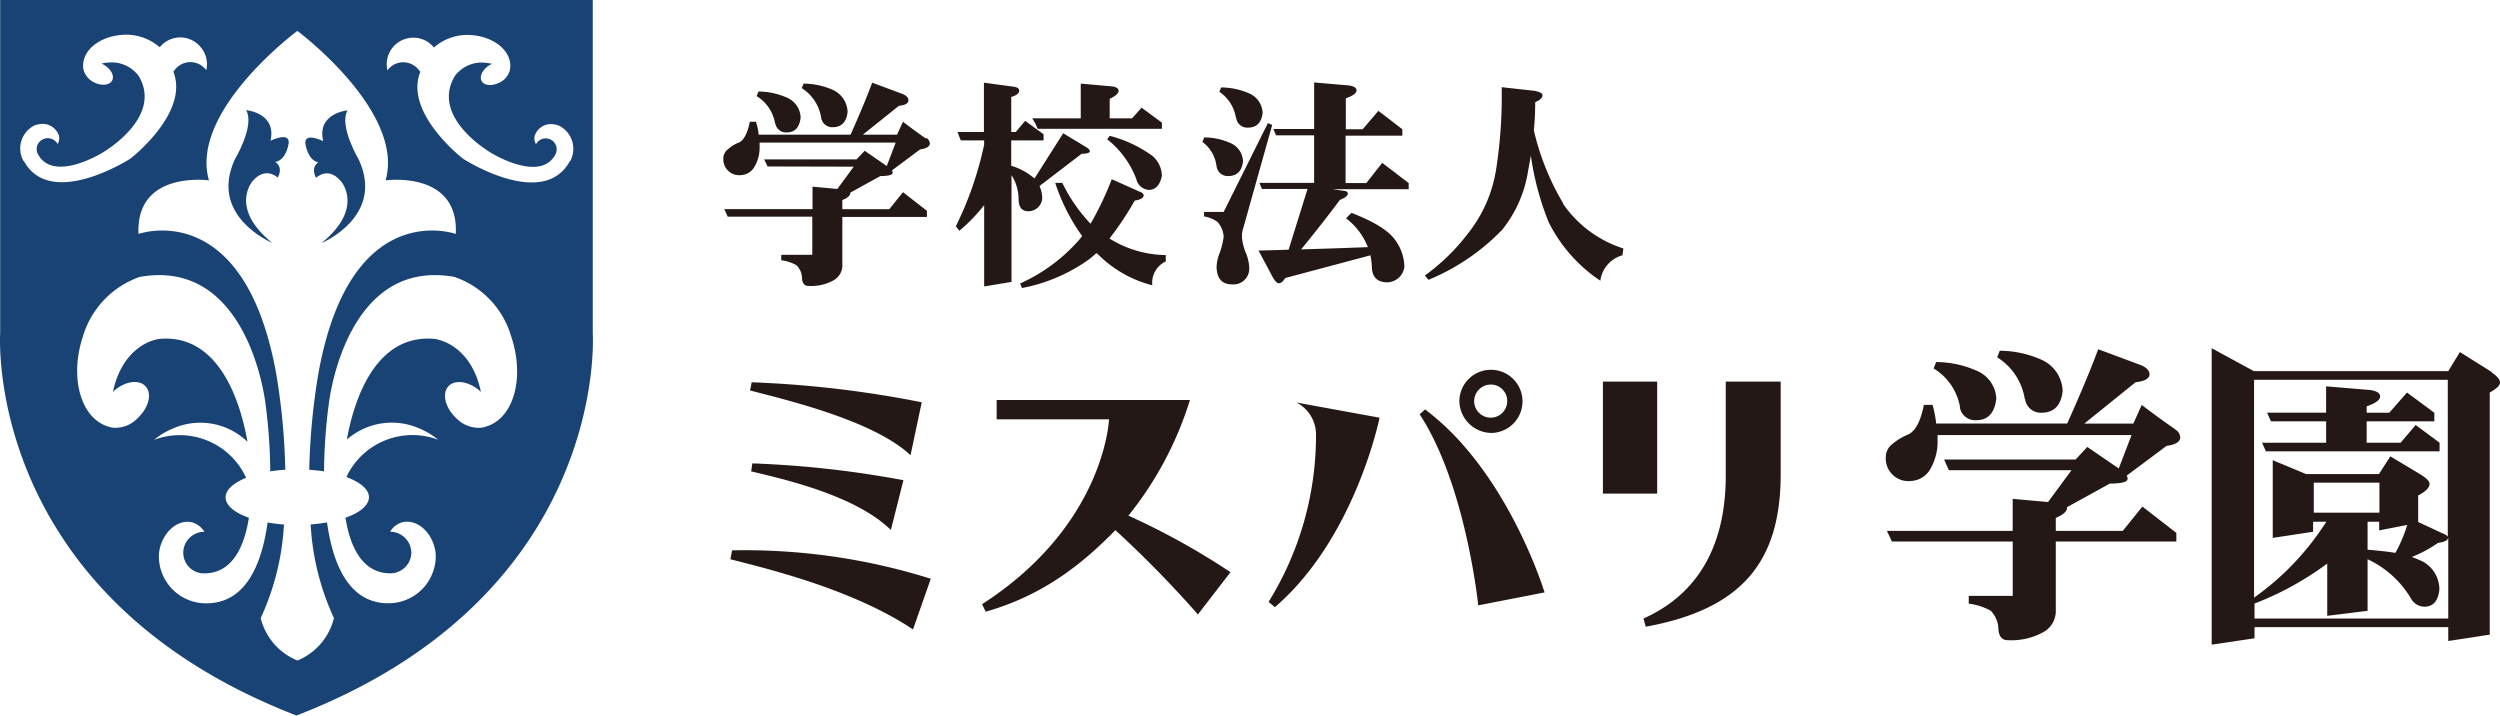
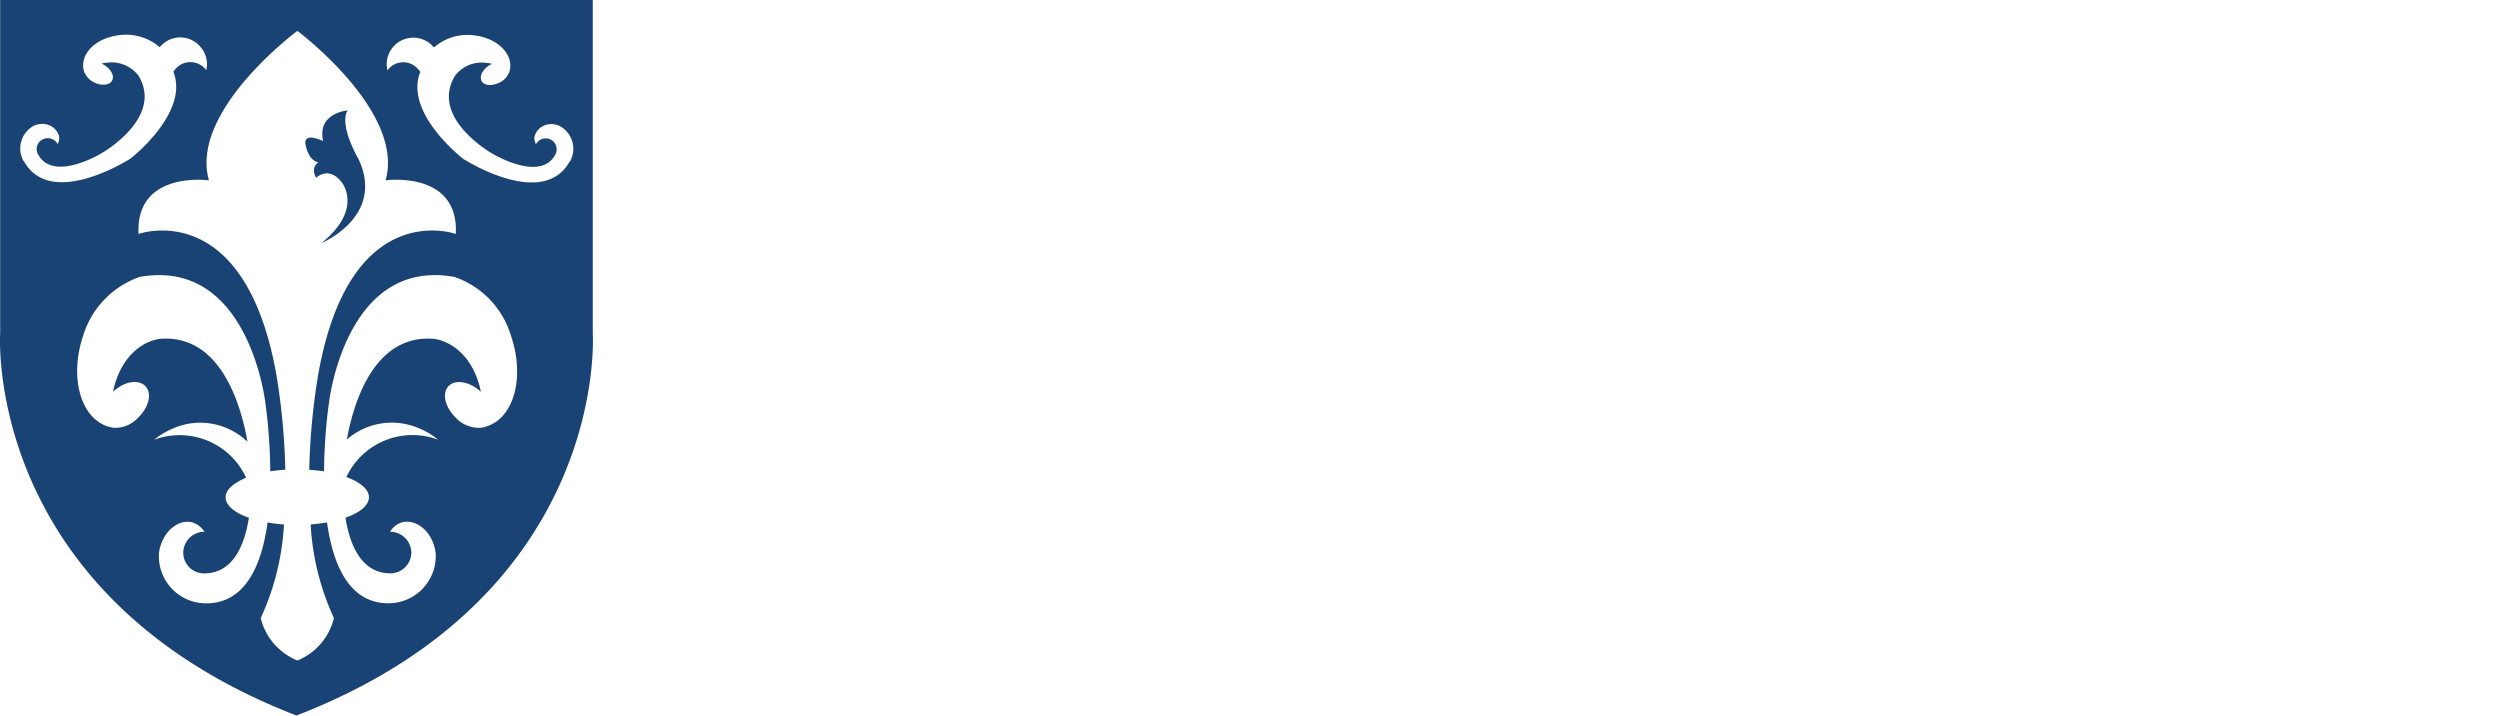
<svg xmlns="http://www.w3.org/2000/svg" width="290" height="83" viewBox="0 0 290 83">
  <g id="logo" transform="translate(0.008)">
-     <path id="パス_6454" data-name="パス 6454" d="M14.892,8.407c.74-3.267-2.829-3.557-2.829-3.557,1.058,1.792-1.322,5.744-1.322,5.744-3.014,6.587,4.336,9.644,4.336,9.644C10.08,16.18,12.8,13.1,12.8,13.1c1.533-1.818,2.935-.422,2.935-.422.687-1.317-.291-1.818-.291-1.818,1.322-.237,1.56-2.187,1.56-2.187.132-1.37-2.089-.29-2.089-.29Z" transform="translate(16.477 7.929)" fill="#194375" />
    <path id="パス_6455" data-name="パス 6455" d="M14.927,10.868s-.978.5-.291,1.818c0,0,1.4-1.423,2.908.422,0,0,2.723,3.083-2.274,7.141,0,0,7.35-3.057,4.336-9.644,0,0-2.353-3.952-1.322-5.744,0,0-3.569.29-2.829,3.557,0,0-2.194-1.08-2.062.29,0,0,.238,1.95,1.533,2.187Z" transform="translate(22.021 7.946)" fill="#194375" />
    <path id="パス_6456" data-name="パス 6456" d="M68.78,0H.013V38.628S-2.049,68.93,34.383,83c36.406-14.07,34.37-44.372,34.37-44.372V0ZM2.736,18.708a2.985,2.985,0,0,1,1.216-4.137,2.2,2.2,0,0,1,.555-.158,2,2,0,0,1,2.327,1.344,1.312,1.312,0,0,1-.159.949,1.3,1.3,0,0,0-1.745-.527A1.247,1.247,0,0,0,4.4,17.891c1.771,3.32,7.4-.132,7.4-.132S18.97,13.7,16.088,8.827a3.9,3.9,0,0,0-3.649-1.555,2.666,2.666,0,0,0-.661.105c.9.422,1.481,1.238,1.269,1.844-.185.606-1.084.79-2.009.4A2.365,2.365,0,0,1,9.769,8.353a1.936,1.936,0,0,1-.106-.369C9.373,6.06,11.276,4.321,14,4.058A5.938,5.938,0,0,1,18.52,5.481a3.6,3.6,0,0,1,.449-.448,3.046,3.046,0,0,1,4.309.448,2.984,2.984,0,0,1,.635,2.661.379.379,0,0,0-.053-.079,2.287,2.287,0,0,0-3.226-.343,2.809,2.809,0,0,0-.529.606c1.877,4.769-4.97,10.065-4.97,10.065s-9.254,5.981-12.373.29Zm53.7,30.75a2.8,2.8,0,0,1-.635.158,3.634,3.634,0,0,1-2.908-1.133c-1.269-1.212-1.666-2.846-.872-3.689s2.485-.527,3.754.659a10.237,10.237,0,0,0-.317-1.212c-1-3.083-3.12-4.611-5.05-4.927-6.927-.632-9.386,7.22-10.179,11.673A7.916,7.916,0,0,1,48.5,49.642a8.869,8.869,0,0,1,2.327,1.37,8.471,8.471,0,0,0-10.655,4.321c1.613.606,2.617,1.423,2.617,2.345S41.76,59.47,40.068,60.05c.5,3.215,1.877,6.456,5.208,6.456a2.434,2.434,0,0,0,2.432-2.4,2.462,2.462,0,0,0-2.459-2.424A2.36,2.36,0,0,1,46.6,60.6c1.533-.422,3.226.817,3.781,2.819a3.958,3.958,0,0,1,.159,1.08,5.486,5.486,0,0,1-5.5,5.481c-4.521,0-6.425-4.427-7.112-9.38q-.912.158-1.9.237a29.7,29.7,0,0,0,2.7,10.856,7.155,7.155,0,0,1-4.23,4.927A7.151,7.151,0,0,1,30.233,71.7a29.7,29.7,0,0,0,2.7-10.856c-.661-.053-1.322-.132-1.9-.237-.687,4.98-2.591,9.38-7.112,9.38a5.469,5.469,0,0,1-5.5-5.481,3.958,3.958,0,0,1,.159-1.08c.555-1.976,2.221-3.241,3.754-2.819a2.593,2.593,0,0,1,1.375,1.08,2.445,2.445,0,0,0-2.459,2.424,2.4,2.4,0,0,0,2.432,2.4c3.331,0,4.68-3.241,5.182-6.456-1.666-.58-2.7-1.423-2.7-2.371,0-.87.925-1.66,2.379-2.266a8.48,8.48,0,0,0-10.681-4.4,8.869,8.869,0,0,1,2.327-1.37A7.866,7.866,0,0,1,28.7,51.249c-.767-4.374-3.173-12.569-10.232-11.936-1.956.316-4.045,1.871-5.05,4.927a9.059,9.059,0,0,0-.317,1.212c1.269-1.212,2.961-1.5,3.754-.659.82.843.4,2.477-.872,3.689A3.584,3.584,0,0,1,13.1,49.616a5.579,5.579,0,0,1-.635-.158C9.32,48.43,8.051,43.74,9.61,39.023a10.492,10.492,0,0,1,6.583-6.9c12.717-2.266,14.594,14.7,14.594,14.7a62.3,62.3,0,0,1,.555,7.852c.555-.079,1.137-.158,1.745-.184A76.512,76.512,0,0,0,32.03,43.344C28.3,22.713,16.061,27.14,16.061,27.14c-.344-7.4,8.17-6.218,8.17-6.218-2.3-8.037,10.258-17.338,10.258-17.338s12.505,9.328,10.232,17.338c0,0,8.513-1.186,8.143,6.218,0,0-12.241-4.427-15.942,16.2A77.067,77.067,0,0,0,35.864,54.49c.582.053,1.163.105,1.719.184a62.3,62.3,0,0,1,.555-7.852s1.851-16.969,14.568-14.7a10.378,10.378,0,0,1,6.583,6.9c1.586,4.717.344,9.407-2.829,10.434Zm9.65-30.75c-3.12,5.691-12.373-.29-12.373-.29s-6.874-5.3-4.97-10.065a2.236,2.236,0,0,0-.529-.606,2.259,2.259,0,0,0-3.226.343.379.379,0,0,1-.053.079,3.084,3.084,0,0,1,4.944-3.109,3.6,3.6,0,0,1,.449.448,5.9,5.9,0,0,1,4.521-1.423c2.67.263,4.6,2,4.309,3.926a.974.974,0,0,1-.106.369,2.208,2.208,0,0,1-1.269,1.265c-.9.4-1.8.237-1.983-.4-.185-.606.37-1.423,1.269-1.844a5.744,5.744,0,0,0-.661-.105,3.862,3.862,0,0,0-3.675,1.555c-2.855,4.875,4.309,8.932,4.309,8.932s5.631,3.452,7.376.132a1.27,1.27,0,0,0-2.247-1.186,1.312,1.312,0,0,1-.159-.949,1.984,1.984,0,0,1,2.3-1.344,1.713,1.713,0,0,1,.555.158,2.994,2.994,0,0,1,1.243,4.137Z" transform="translate(0)" fill="#194375" />
-     <path id="パス_6457" data-name="パス 6457" d="M43.072,7.688a1.29,1.29,0,0,0,1.348,1.133c1,0,1.586-.58,1.719-1.765A2.911,2.911,0,0,0,44.447,4.5a8.54,8.54,0,0,0-3.411-.738l-.212.527a4.969,4.969,0,0,1,2.247,3.4h0ZM37.758,8.4A1.26,1.26,0,0,0,39.08,9.427c.952,0,1.481-.58,1.613-1.739a2.61,2.61,0,0,0-1.639-2.319A8.182,8.182,0,0,0,35.8,4.684l-.212.527A4.621,4.621,0,0,1,37.732,8.4h0Zm38.521,1.844a10.652,10.652,0,0,1,3.358,4.611,1.6,1.6,0,0,0,1.428,1.238c.82,0,1.322-.58,1.533-1.634a3.124,3.124,0,0,0-1.11-2.319,14.641,14.641,0,0,0-4.944-2.319l-.291.4h0Zm-8.09-1.238H82.6V8.294L80.245,6.555l-1.11,1.238H76.543V5.527q1.031-.474,1.031-.949c0-.263-.291-.448-.846-.5l-3.543-.316V7.793H67.554l.344.553.291.659h0ZM55.234,10.138s-.952-.632-2.67-1.95l-.687,1.5H47.91l4.177-3.346q1.11-.119,1.11-.632c0-.316-.238-.553-.661-.738L48.994,3.656C48.307,5.5,47.461,7.5,46.483,9.69H35.828a7.232,7.232,0,0,0-.317-1.5H34.8c-.264,1.317-.687,2.134-1.243,2.4a4.046,4.046,0,0,0-1.3.79A1.323,1.323,0,0,0,31.73,12.4a1.841,1.841,0,0,0,2.062,1.976,1.9,1.9,0,0,0,1.454-.817,4.393,4.393,0,0,0,.687-2.582v-.369H51.718l-1.031,2.714-2.565-1.765-.952,1H36.463l.37.764v.053h.053l9.967.026-1.9,2.582-2.882-.263v2.609H31.836l.4.87h9.809v4.427h-3.6v.632a4.643,4.643,0,0,1,1.771.58,2.163,2.163,0,0,1,.635,1.528c.053.58.291.87.767.87a5.33,5.33,0,0,0,2.855-.632,1.979,1.979,0,0,0,1.058-1.634V19.229H55.34v-.711l-2.776-2.161-1.586,1.976H45.531V17.279c.608-.263.925-.527.925-.817v-.053l3.49-1.923q1.428,0,1.428-.4l-.079-.263L54.547,11.4c.74-.105,1.137-.343,1.137-.711a.814.814,0,0,0-.423-.632h0Zm35.983-2.4a1.29,1.29,0,0,0,1.348,1.133c1.031,0,1.586-.58,1.719-1.713a2.576,2.576,0,0,0-1.639-2.292,8.24,8.24,0,0,0-3.173-.659l-.212.5a4.481,4.481,0,0,1,1.93,3.057h0ZM91.9,21.521a2.2,2.2,0,0,1,.079-.79L95.394,8.557l-.5-.211-5.129,10.3H87.489v.527a3.543,3.543,0,0,1,1.56.632,2.81,2.81,0,0,1,.714,1.739,9.078,9.078,0,0,1-.476,1.9,4.744,4.744,0,0,0-.344,1.581c.026,1.37.635,2.029,1.824,2.029a1.826,1.826,0,0,0,1.956-2.029,4.752,4.752,0,0,0-.37-1.581,6.388,6.388,0,0,1-.476-1.9h0ZM106.26,15.3h-2.353V9.8h6.583V9.058l-2.776-2.134L105.89,9.058h-1.956V5.474c.82-.29,1.243-.606,1.243-.922s-.317-.5-.952-.58l-3.966-.343v5.4H95.526l.317.738h4.415v5.507H93.914l.291.711h5.288L97.3,23.023c-1.19.053-2.327.079-3.49.105L95.341,26c.317.606.582.922.82.922.264,0,.5-.211.74-.606l9.888-2.635a8.931,8.931,0,0,1,.159,1.212c0,1.291.608,1.923,1.824,1.923A2.053,2.053,0,0,0,110.729,25a5.466,5.466,0,0,0-1.137-3.188c-.793-1.054-2.432-2.055-5-3.057l-.635.632a7.819,7.819,0,0,1,2.538,3.346c-2.617.105-5.208.184-7.747.263,1.745-2.134,3.252-4.058,4.495-5.744.608-.237.925-.474.925-.738,0-.132-.106-.237-.291-.29l-1.481-.211h8.83V15.3l-3.067-2.345L106.313,15.3h0ZM79.452,17.332c.687-.105,1.031-.316,1.031-.606,0-.184-.159-.316-.449-.422l-3.252-1.449a35.557,35.557,0,0,1-2.459,5.164,18.708,18.708,0,0,1-3.278-4.743h-.82a22.476,22.476,0,0,0,3.12,6.166,6.058,6.058,0,0,1-.608.738,19.953,19.953,0,0,1-6.583,4.769l.212.527a19.662,19.662,0,0,0,7.773-3.32c.264-.211.555-.448.872-.738l.212.184a13.662,13.662,0,0,0,6.266,3.557,2.713,2.713,0,0,1,1.56-2.767v-.738a12.573,12.573,0,0,1-6.53-1.923,36.175,36.175,0,0,0,2.961-4.453h0Zm9.491-3.979a1.29,1.29,0,0,0,1.348,1.133c1.031,0,1.586-.58,1.719-1.713A2.4,2.4,0,0,0,90.5,10.639a7.328,7.328,0,0,0-2.988-.632l-.212.527a4.053,4.053,0,0,1,1.639,2.846h0ZM67.078,18.57a1.616,1.616,0,0,0,1.639-1.449,3.526,3.526,0,0,0-.317-1.476L73.291,11.9q.952,0,.952-.316c0-.105-.132-.237-.344-.4l-2.75-1.66-3.331,5.243a7.469,7.469,0,0,0-2.7-1.476V10.349h3.754V9.638L66.735,8.083,65.651,9.374h-.529V5.316c.608-.184.925-.422.925-.738q0-.4-.793-.474l-3.3-.448V9.374H58.882l.106.263h0l.079.211.185.448h.026v.053h2.7v.5A40.08,40.08,0,0,1,58.7,20.309l.4.527a19.546,19.546,0,0,0,2.882-2.977v9.433l3.173-.527V14.38a5.243,5.243,0,0,1,.82,2.74c0,.975.37,1.449,1.137,1.449h0Zm62.078-.9a29.705,29.705,0,0,1-3.411-8.484c.106-1.08.159-2.161.159-3.267.555-.237.846-.5.846-.817,0-.211-.317-.369-.9-.5l-3.834-.422a55.366,55.366,0,0,1-.635,9.459,15.881,15.881,0,0,1-3.278,7.51,23.717,23.717,0,0,1-5,4.875l.423.5a25.241,25.241,0,0,0,8.54-5.8,14.368,14.368,0,0,0,3.014-6.851c.106-.58.212-1.159.317-1.765a32.865,32.865,0,0,0,2.062,7.72,17.643,17.643,0,0,0,6,6.8,3.531,3.531,0,0,1,2.565-2.951l.106-.79A13.437,13.437,0,0,1,129.13,17.7h0ZM51.162,55.538l1.454-5.77a117.7,117.7,0,0,0-17.529-1.95l-.132.922c3.543.87,11.977,2.688,16.207,6.8ZM32.735,57.909l-.185,1.028c3.6.949,13.96,3.32,21.177,8.142L55.789,61.2a71.948,71.948,0,0,0-23.054-3.294Zm22-17.18a124.2,124.2,0,0,0-19.723-2.319l-.185.949c4.019,1.054,14.3,3.452,18.613,7.51l1.3-6.139h0Zm65.991-2.055a1.9,1.9,0,0,1,1.93,1.923,1.917,1.917,0,0,1-3.834,0,1.932,1.932,0,0,1,1.9-1.923Zm.053,5.612a3.663,3.663,0,1,0-3.675-3.663,3.767,3.767,0,0,0,3.675,3.663Zm61.946-3.952a1.83,1.83,0,0,0,1.9,1.607c1.454,0,2.274-.843,2.459-2.5a4.1,4.1,0,0,0-2.432-3.636,11.97,11.97,0,0,0-4.865-1.054l-.291.764a6.991,6.991,0,0,1,3.2,4.848h0Zm-7.561,1a1.809,1.809,0,0,0,1.9,1.476c1.348,0,2.115-.817,2.327-2.477a3.683,3.683,0,0,0-2.353-3.294,11.657,11.657,0,0,0-4.627-.975l-.291.738a6.542,6.542,0,0,1,3.067,4.532h0Zm-74.689,3a36.632,36.632,0,0,1-5.5,19.551l.74.606c9.333-8.037,12.135-21.975,12.135-21.975L98.2,40.756a4.155,4.155,0,0,1,2.274,3.61h0Zm99.594-.527s-1.348-.9-3.807-2.767l-.978,2.161h-5.684l5.949-4.8c1.031-.105,1.613-.422,1.613-.9,0-.448-.344-.79-.925-1.054l-5.023-1.871c-.978,2.609-2.194,5.481-3.6,8.616h-15.2a12.012,12.012,0,0,0-.423-2.161h-1c-.37,1.871-.978,3.03-1.8,3.425a6.732,6.732,0,0,0-1.877,1.133,1.872,1.872,0,0,0-.74,1.449,2.626,2.626,0,0,0,2.935,2.819,2.721,2.721,0,0,0,2.089-1.159,6.352,6.352,0,0,0,.978-3.663v-.5h22.5l-1.481,3.873-3.649-2.5L188.59,47.37H173.335l.555,1.238h14.224L185.391,52.3l-4.1-.369v3.715H166.7l.582,1.238h14.012v6.3h-5.1v.9a7.347,7.347,0,0,1,2.538.817,3.112,3.112,0,0,1,.9,2.187c.079.817.423,1.238,1.084,1.238a7.7,7.7,0,0,0,4.072-.9A2.809,2.809,0,0,0,186.29,65.1V56.882h13.986v-1l-3.939-3.057-2.274,2.819H186.29v-1.5c.846-.369,1.3-.738,1.3-1.159V52.9l4.97-2.74c1.348,0,2.062-.184,2.062-.553a.791.791,0,0,0-.106-.369l4.627-3.452c1.031-.132,1.586-.474,1.586-1a1.134,1.134,0,0,0-.582-.9h0ZM148.007,49.24c0,7.193-2.538,13.438-9.544,16.574l.264.949c11.131-2.029,15.6-7.51,15.652-17.522V38.332h-6.372V49.24h0Zm-7.958-10.909h-6.292v12.99h6.292V38.332Zm-54.2,2.134H63.43v2.24H76.464s-.449,12.252-14.726,21.448l.423.87c6.53-1.871,11.025-5.349,15.044-9.459a127.177,127.177,0,0,1,9.571,9.776l3.781-4.9a83.7,83.7,0,0,0-11.844-6.561A40.347,40.347,0,0,0,85.85,40.466h0Zm27.258,1.107-.608.553c5.367,8.168,6.795,22.16,6.795,22.16l7.694-1.5s-4.257-14.07-13.88-21.237h0Zm97.109,3.847.449,1h20.146v-1l-2.776-2.055-1.745,2.055h-3.939V42.943H230.2v-1L227.032,39.6l-2.062,2.345h-2.617V41.2c1.058-.369,1.56-.738,1.56-1.159,0-.369-.4-.632-1.19-.738l-5.076-.422v3.057H210.8l.449,1h6.4V45.42h-7.429Zm13.616,8.116h-7.614V50.057h7.614v3.478Zm3.226,1.423a16.386,16.386,0,0,1-1.375,3.241c-.925-.158-2.036-.263-3.225-.369V54.589h1.348v1l3.252-.632Zm4.759,1.5v9.354H209.345V64.075a35.648,35.648,0,0,0,8.434-4.637V65.5l4.68-.58V58.937a11.43,11.43,0,0,1,5.05,4.585,1.819,1.819,0,0,0,1.533.922c1.031,0,1.613-.685,1.745-2a3.7,3.7,0,0,0-1.877-3.215,13.369,13.369,0,0,0-1.322-.553,15.165,15.165,0,0,0,3.04-1.634c.74-.105,1.163-.29,1.163-.606,0-.184-.264-.369-.74-.553l-2.723-1.265V51.533c.872-.448,1.322-.9,1.322-1.344,0-.29-.344-.632-.952-1.028L225.1,47l-1.322,2.055h-8.46l-3.86-1.607V56.46l4.68-.711V54.589h1.533a31.4,31.4,0,0,1-8.381,8.8V38.121h22.473V56.46h0Zm5.05-19.235-3.7-2.319-1.348,2.213H209.265l-4.891-2.661V68.844l4.97-.738V66.815h22.473v1.607l4.812-.738V39.6c.793-.448,1.19-.817,1.19-1.159,0-.369-.344-.738-.978-1.186h0Z" transform="translate(52.173 5.935)" fill="#231815" />
  </g>
</svg>